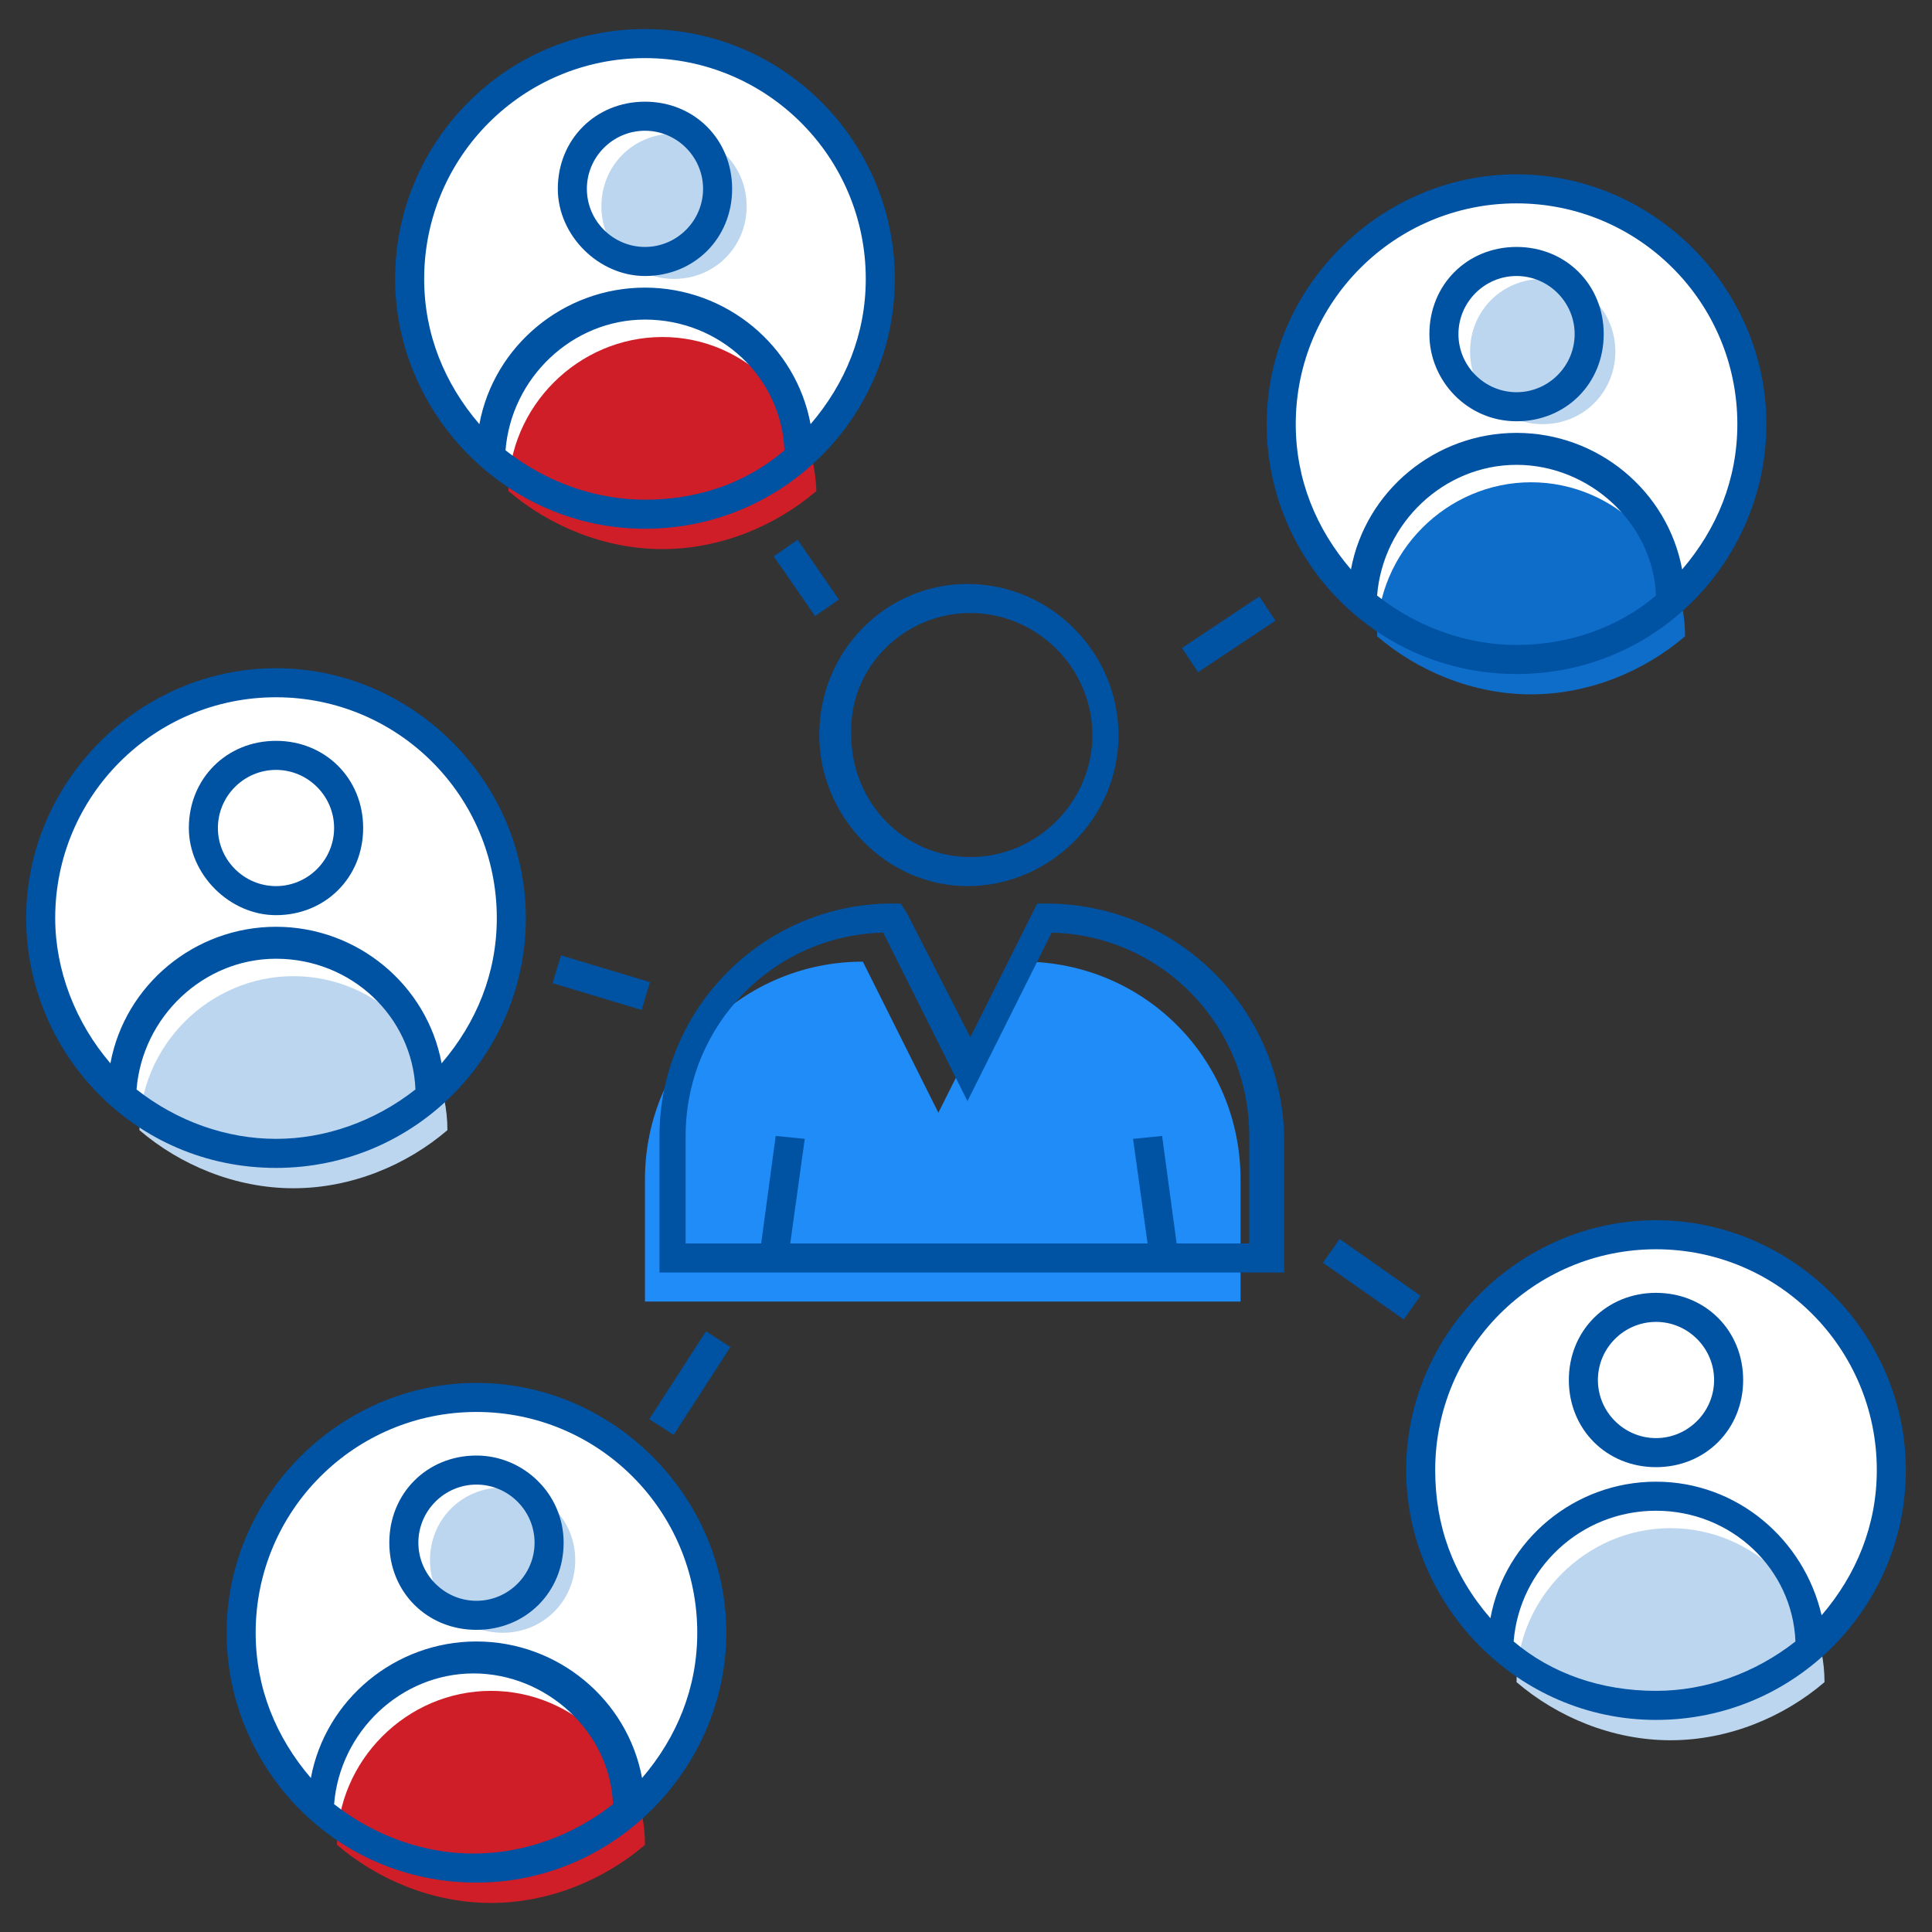
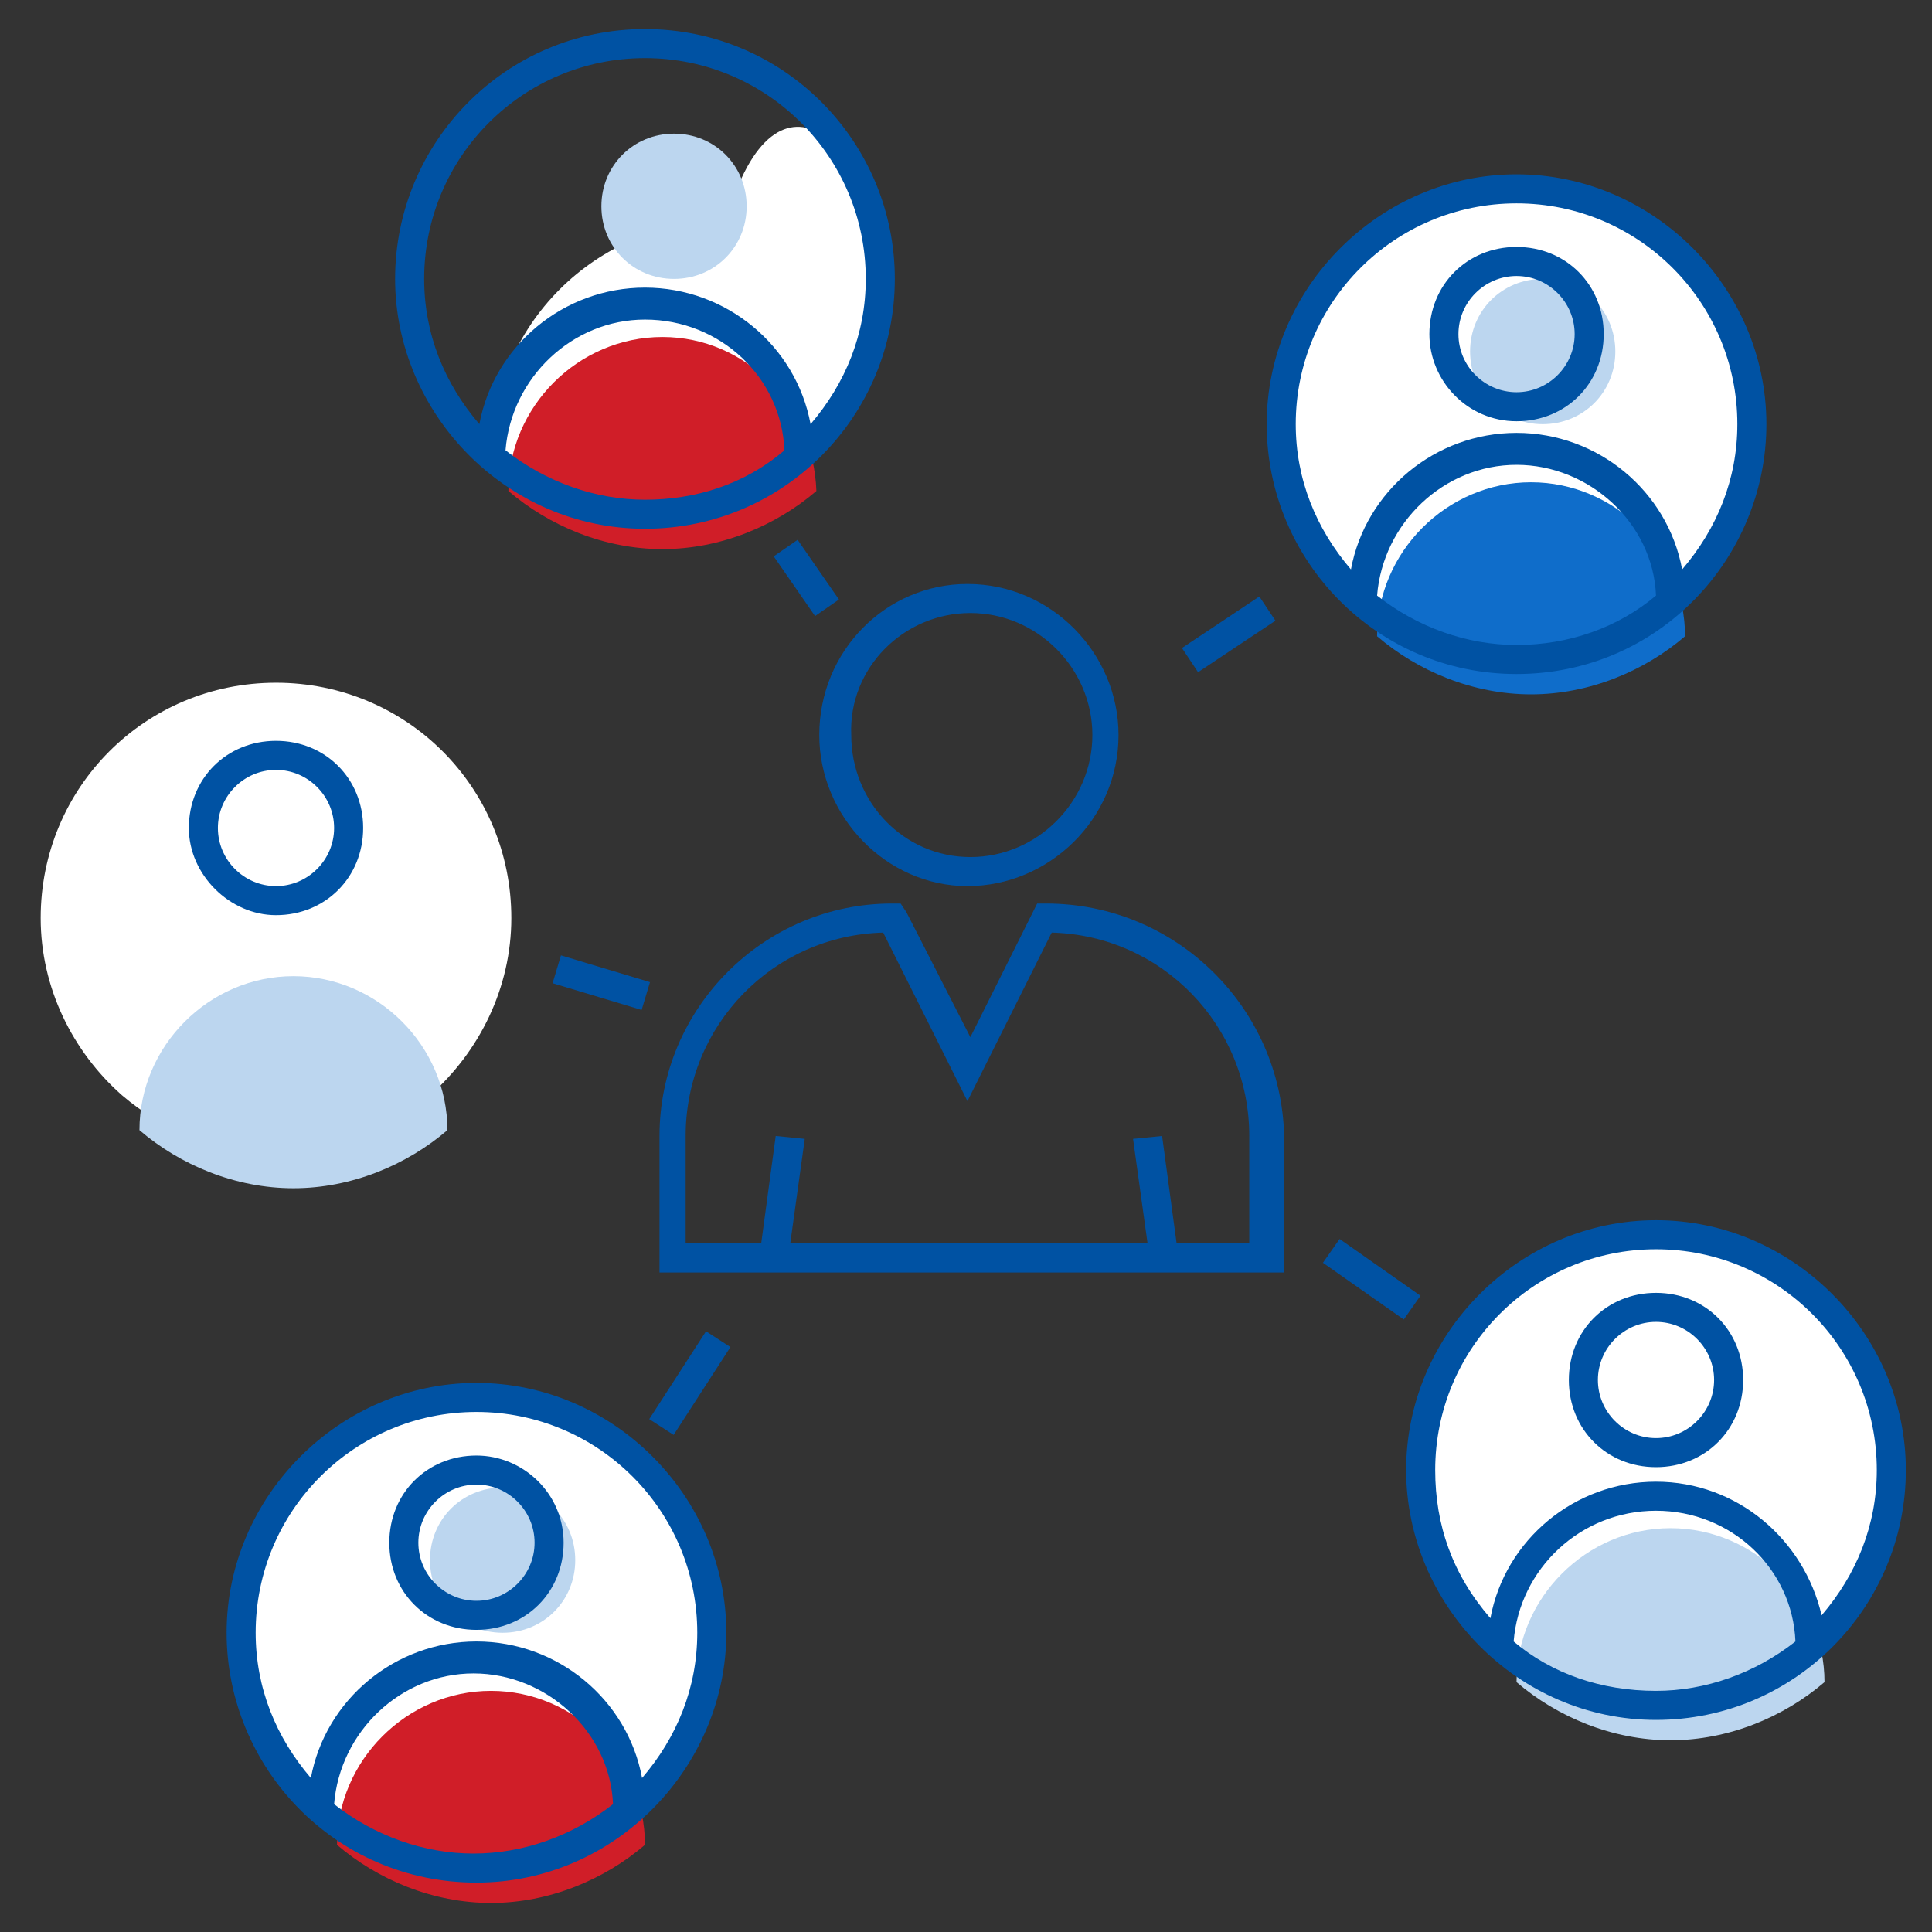
<svg xmlns="http://www.w3.org/2000/svg" enable-background="new 0 0 66.5 66.5" viewBox="0 0 66.5 66.5" id="SharingOfInformation">
  <rect x="0" y="0" width="66.5" height="66.5" fill="#333333" stroke="none" />
-   <path fill="#1f8cf8" d="M42.7,40.6v4.2H22.2v-4.2c0-4.2,3.4-7.5,7.5-7.5h0l2.6,5.2l2.6-5.2h0.1C39.3,33,42.7,36.4,42.7,40.6z" class="color1fa6f8 svgShape" />
  <path fill="#ffffff" d="M60.3,14.6c0,2.4-1.1,4.6-2.8,6.1c-1.4,1.2-3.3,2-5.3,2s-3.9-0.8-5.3-2c-1.7-1.5-2.8-3.7-2.8-6.1     c0-4.5,3.6-8.1,8.1-8.1C56.6,6.5,60.3,10.1,60.3,14.6z" class="colorffffff svgShape" />
  <path fill="#0f6dca" d="M58,21.9c-1.4,1.2-3.3,2-5.3,2c-2,0-3.9-0.8-5.3-2c0-2.9,2.4-5.3,5.3-5.3C55.6,16.6,58,19,58,21.9z" class="color0fcaad svgShape" />
  <path fill="#bcd6ef" d="M55.6,12.1c0,1.4-1.1,2.5-2.5,2.5c-1.4,0-2.5-1.1-2.5-2.5c0-1.4,1.1-2.5,2.5-2.5      C54.5,9.6,55.6,10.7,55.6,12.1z" class="colorbcd6ef svgShape" />
-   <path fill="#ffffff" d="M30.3,9.6c0,2.4-1.1,4.6-2.8,6.1c-1.4,1.2-3.3,2-5.3,2s-3.9-0.8-5.3-2c-1.7-1.5-2.8-3.7-2.8-6.1      c0-4.5,3.6-8.1,8.1-8.1C26.7,1.5,30.3,5.1,30.3,9.6z" class="colorffffff svgShape" />
+   <path fill="#ffffff" d="M30.3,9.6c0,2.4-1.1,4.6-2.8,6.1c-1.4,1.2-3.3,2-5.3,2s-3.9-0.8-5.3-2c0-4.5,3.6-8.1,8.1-8.1C26.7,1.5,30.3,5.1,30.3,9.6z" class="colorffffff svgShape" />
  <path fill="#d01e28" d="M28.1,16.9c-1.4,1.2-3.3,2-5.3,2s-3.9-0.8-5.3-2c0-2.9,2.4-5.3,5.3-5.3C25.7,11.6,28,14,28.1,16.9z" class="colorff9889 svgShape" />
  <path fill="#bcd6ef" d="M25.7,7.1c0,1.4-1.1,2.5-2.5,2.5c-1.4,0-2.5-1.1-2.5-2.5c0-1.4,1.1-2.5,2.5-2.5       C24.6,4.6,25.7,5.7,25.7,7.1z" class="colorbcd6ef svgShape" />
  <path fill="#ffffff" d="M17.6,31.6c0,2.4-1.1,4.6-2.8,6.1c-1.4,1.2-3.3,2-5.3,2s-3.9-0.8-5.3-2c-1.7-1.5-2.8-3.7-2.8-6.1      c0-4.5,3.6-8.1,8.1-8.1C14,23.5,17.6,27.1,17.6,31.6z" class="colorffffff svgShape" />
  <path fill="#bcd6ef" d="M15.4,38.9c-1.4,1.2-3.3,2-5.3,2s-3.9-0.8-5.3-2c0-2.9,2.4-5.3,5.3-5.3C13,33.6,15.4,36,15.4,38.9z" class="colorbcd6ef svgShape" />
  <g fill="#000000" class="color000000 svgShape">
    <path fill="#ffffff" d="M24.5,56.2c0,2.4-1.1,4.6-2.8,6.1c-1.4,1.2-3.3,2-5.3,2s-3.9-0.8-5.3-2c-1.7-1.5-2.8-3.7-2.8-6.1      c0-4.5,3.6-8.1,8.1-8.1C20.8,48.1,24.5,51.7,24.5,56.2z" class="colorffffff svgShape" />
    <path fill="#d01e28" d="M22.2,63.5c-1.4,1.2-3.3,2-5.3,2s-3.9-0.8-5.3-2c0-2.9,2.4-5.3,5.3-5.3C19.8,58.2,22.2,60.6,22.2,63.5z       " class="colorff9889 svgShape" />
    <path fill="#bcd6ef" d="M19.8,53.7c0,1.4-1.1,2.5-2.5,2.5c-1.4,0-2.5-1.1-2.5-2.5c0-1.4,1.1-2.5,2.5-2.5       C18.7,51.2,19.8,52.3,19.8,53.7z" class="colorbcd6ef svgShape" />
  </g>
  <g fill="#000000" class="color000000 svgShape">
    <path fill="#ffffff" d="M65.1,50.6c0,2.4-1.1,4.6-2.8,6.1c-1.4,1.2-3.3,2-5.3,2s-3.9-0.8-5.3-2c-1.7-1.5-2.8-3.7-2.8-6.1     c0-4.5,3.6-8.1,8.1-8.1C61.4,42.5,65.1,46.2,65.1,50.6z" class="colorffffff svgShape" />
  </g>
  <g fill="#000000" class="color000000 svgShape">
    <path fill="#bcd6ef" d="M62.8,57.9c-1.4,1.2-3.3,2-5.3,2s-3.9-0.8-5.3-2c0-2.9,2.4-5.3,5.3-5.3C60.4,52.6,62.8,55,62.8,57.9z" class="colorbcd6ef svgShape" />
  </g>
  <g fill="#000000" class="color000000 svgShape">
    <path fill="#0052a3" d="M36 31.1h-.3l-2.3 4.6-2.2-4.3L31 31.1h-.3c-4.4 0-8 3.6-8 8v4.7h21.5v-4.7C44.1 34.7 40.5 31.1 36 31.1zM43.1 42.8h-2.6L40 39.1l-1 .1.5 3.6H27.2l.5-3.6-1-.1-.5 3.7h-2.6v-3.7c0-3.8 3-6.9 6.8-7l2.9 5.8 2.9-5.8c3.8.1 6.8 3.2 6.8 7V42.8zM28.2 25.3c0 2.8 2.3 5.2 5.1 5.2 2.8 0 5.2-2.3 5.2-5.2 0-2.8-2.3-5.2-5.2-5.2C30.5 20.1 28.2 22.4 28.2 25.3zM33.4 21.1c2.3 0 4.2 1.9 4.2 4.2 0 2.3-1.9 4.2-4.2 4.2-2.3 0-4.1-1.9-4.1-4.2C29.2 23 31.1 21.1 33.4 21.1zM52.2 23.2c4.9 0 8.6-4 8.6-8.6 0-4.7-3.9-8.6-8.6-8.6s-8.6 3.9-8.6 8.6C43.6 19.3 47.4 23.2 52.2 23.2zM47.4 20.5c.2-2.5 2.3-4.5 4.8-4.5s4.7 2 4.8 4.5c-1.3 1.1-3 1.7-4.8 1.7C50.5 22.2 48.8 21.6 47.4 20.5zM52.2 7c4.2 0 7.6 3.4 7.6 7.6 0 1.9-.7 3.6-1.9 5-.5-2.7-2.9-4.7-5.7-4.7s-5.2 2-5.7 4.7c-1.2-1.4-1.9-3.1-1.9-5C44.6 10.4 48 7 52.2 7z" class="color222f59 svgShape" />
    <path fill="#0052a3" d="M52.2 14.5c1.7 0 3-1.3 3-3 0-1.7-1.3-3-3-3-1.7 0-3 1.3-3 3C49.2 13.1 50.5 14.5 52.2 14.5zM52.2 9.5c1.1 0 2 .9 2 2 0 1.1-.9 2-2 2-1.1 0-2-.9-2-2C50.2 10.4 51.1 9.5 52.2 9.5zM22.2 18.2c4.8 0 8.6-3.9 8.6-8.6C30.8 4.9 27 1 22.2 1s-8.6 3.9-8.6 8.6C13.6 14.2 17.4 18.2 22.2 18.2zM17.4 15.5c.2-2.5 2.3-4.5 4.8-4.5 2.6 0 4.7 2 4.8 4.5-1.4 1.2-3.1 1.7-4.8 1.7C20.5 17.2 18.8 16.6 17.4 15.5zM22.2 2c4.2 0 7.6 3.4 7.6 7.6 0 1.9-.7 3.6-1.9 5-.5-2.7-2.9-4.7-5.7-4.7-2.8 0-5.2 2-5.7 4.7-1.2-1.4-1.9-3.1-1.9-5C14.6 5.4 18 2 22.2 2z" class="color222f59 svgShape" />
-     <path fill="#0052a3" d="M22.2 9.5c1.7 0 3-1.3 3-3 0-1.7-1.3-3-3-3s-3 1.3-3 3C19.2 8.1 20.6 9.5 22.2 9.5zM22.2 4.5c1.1 0 2 .9 2 2 0 1.1-.9 2-2 2s-2-.9-2-2C20.2 5.4 21.1 4.5 22.2 4.5zM18.1 31.6c0-4.7-3.9-8.6-8.6-8.6s-8.6 3.9-8.6 8.6c0 4.6 3.7 8.6 8.6 8.6C14.3 40.2 18.1 36.3 18.1 31.6zM4.7 37.5c.2-2.5 2.3-4.5 4.8-4.5 2.6 0 4.7 2 4.8 4.5-1.4 1.1-3.1 1.7-4.8 1.7C7.8 39.2 6.1 38.6 4.7 37.5zM1.9 31.6c0-4.2 3.4-7.6 7.6-7.6s7.6 3.4 7.6 7.6c0 1.9-.7 3.6-1.9 5-.5-2.7-2.9-4.7-5.7-4.7-2.8 0-5.2 2-5.7 4.7C2.6 35.2 1.9 33.4 1.9 31.6z" class="color222f59 svgShape" />
    <path fill="#0052a3" d="M9.5 31.5c1.7 0 3-1.3 3-3 0-1.7-1.3-3-3-3s-3 1.3-3 3C6.5 30.1 7.9 31.5 9.5 31.5zM9.5 26.5c1.1 0 2 .9 2 2 0 1.1-.9 2-2 2s-2-.9-2-2C7.5 27.4 8.4 26.5 9.5 26.5zM16.4 47.6c-4.7 0-8.6 3.9-8.6 8.6 0 4.6 3.7 8.6 8.6 8.6 4.8 0 8.6-4 8.6-8.6C25 51.5 21.1 47.6 16.4 47.6zM11.5 62.1c.2-2.5 2.3-4.5 4.8-4.5s4.7 2 4.8 4.5c-1.4 1.1-3.1 1.7-4.8 1.7C14.6 63.8 12.9 63.2 11.5 62.1zM22.1 61.2c-.5-2.7-2.9-4.7-5.7-4.7s-5.2 2-5.7 4.7c-1.2-1.4-1.9-3.1-1.9-5 0-4.2 3.4-7.6 7.6-7.6S24 52 24 56.2C24 58.1 23.3 59.8 22.1 61.2z" class="color222f59 svgShape" />
    <path fill="#0052a3" d="M16.4 50.1c-1.7 0-3 1.3-3 3 0 1.7 1.3 3 3 3 1.7 0 3-1.3 3-3C19.4 51.4 18 50.1 16.4 50.1zM16.4 55.1c-1.1 0-2-.9-2-2 0-1.1.9-2 2-2 1.1 0 2 .9 2 2C18.4 54.2 17.5 55.1 16.4 55.1zM65.6 50.6c0-4.7-3.9-8.6-8.6-8.6-4.7 0-8.6 3.9-8.6 8.6 0 4.6 3.8 8.6 8.6 8.6C61.8 59.2 65.6 55.3 65.6 50.6zM49.4 50.6c0-4.2 3.4-7.6 7.6-7.6s7.6 3.4 7.6 7.6c0 1.9-.7 3.6-1.9 5C62.1 53 59.8 51 57 51c-2.8 0-5.2 2-5.7 4.7C50 54.2 49.4 52.5 49.4 50.6zM52.1 56.5C52.3 54 54.4 52 57 52c2.6 0 4.7 2 4.8 4.5-1.4 1.1-3.1 1.7-4.8 1.7C55.1 58.2 53.4 57.6 52.1 56.5z" class="color222f59 svgShape" />
    <path fill="#0052a3" d="M57,50.5c1.7,0,3-1.3,3-3c0-1.7-1.3-3-3-3s-3,1.3-3,3C54,49.2,55.3,50.5,57,50.5z M57,45.5    c1.1,0,2,0.9,2,2c0,1.1-0.9,2-2,2s-2-0.9-2-2C55,46.4,55.9,45.5,57,45.5z" class="color222f59 svgShape" />
    <rect width="1" height="3.2" x="41.8" y="20.2" fill="#0052a3" transform="rotate(56.324 42.264 21.81)" class="color222f59 svgShape" />
    <rect width="2.5" height="1" x="26.5" y="19.4" fill="#0052a3" transform="rotate(-124.686 27.75 19.895)" class="color222f59 svgShape" />
    <rect width="1" height="3.4" x="46.7" y="42.3" fill="#0052a3" transform="rotate(-54.942 47.238 44.002)" class="color222f59 svgShape" />
    <rect width="3.2" height="1" x="19.1" y="33.3" fill="#0052a3" transform="rotate(-163.276 20.7 33.812)" class="color222f59 svgShape" />
    <rect width="1" height="3.6" x="23.2" y="45.8" fill="#0052a3" transform="rotate(-147.119 23.723 47.597)" class="color222f59 svgShape" />
  </g>
</svg>